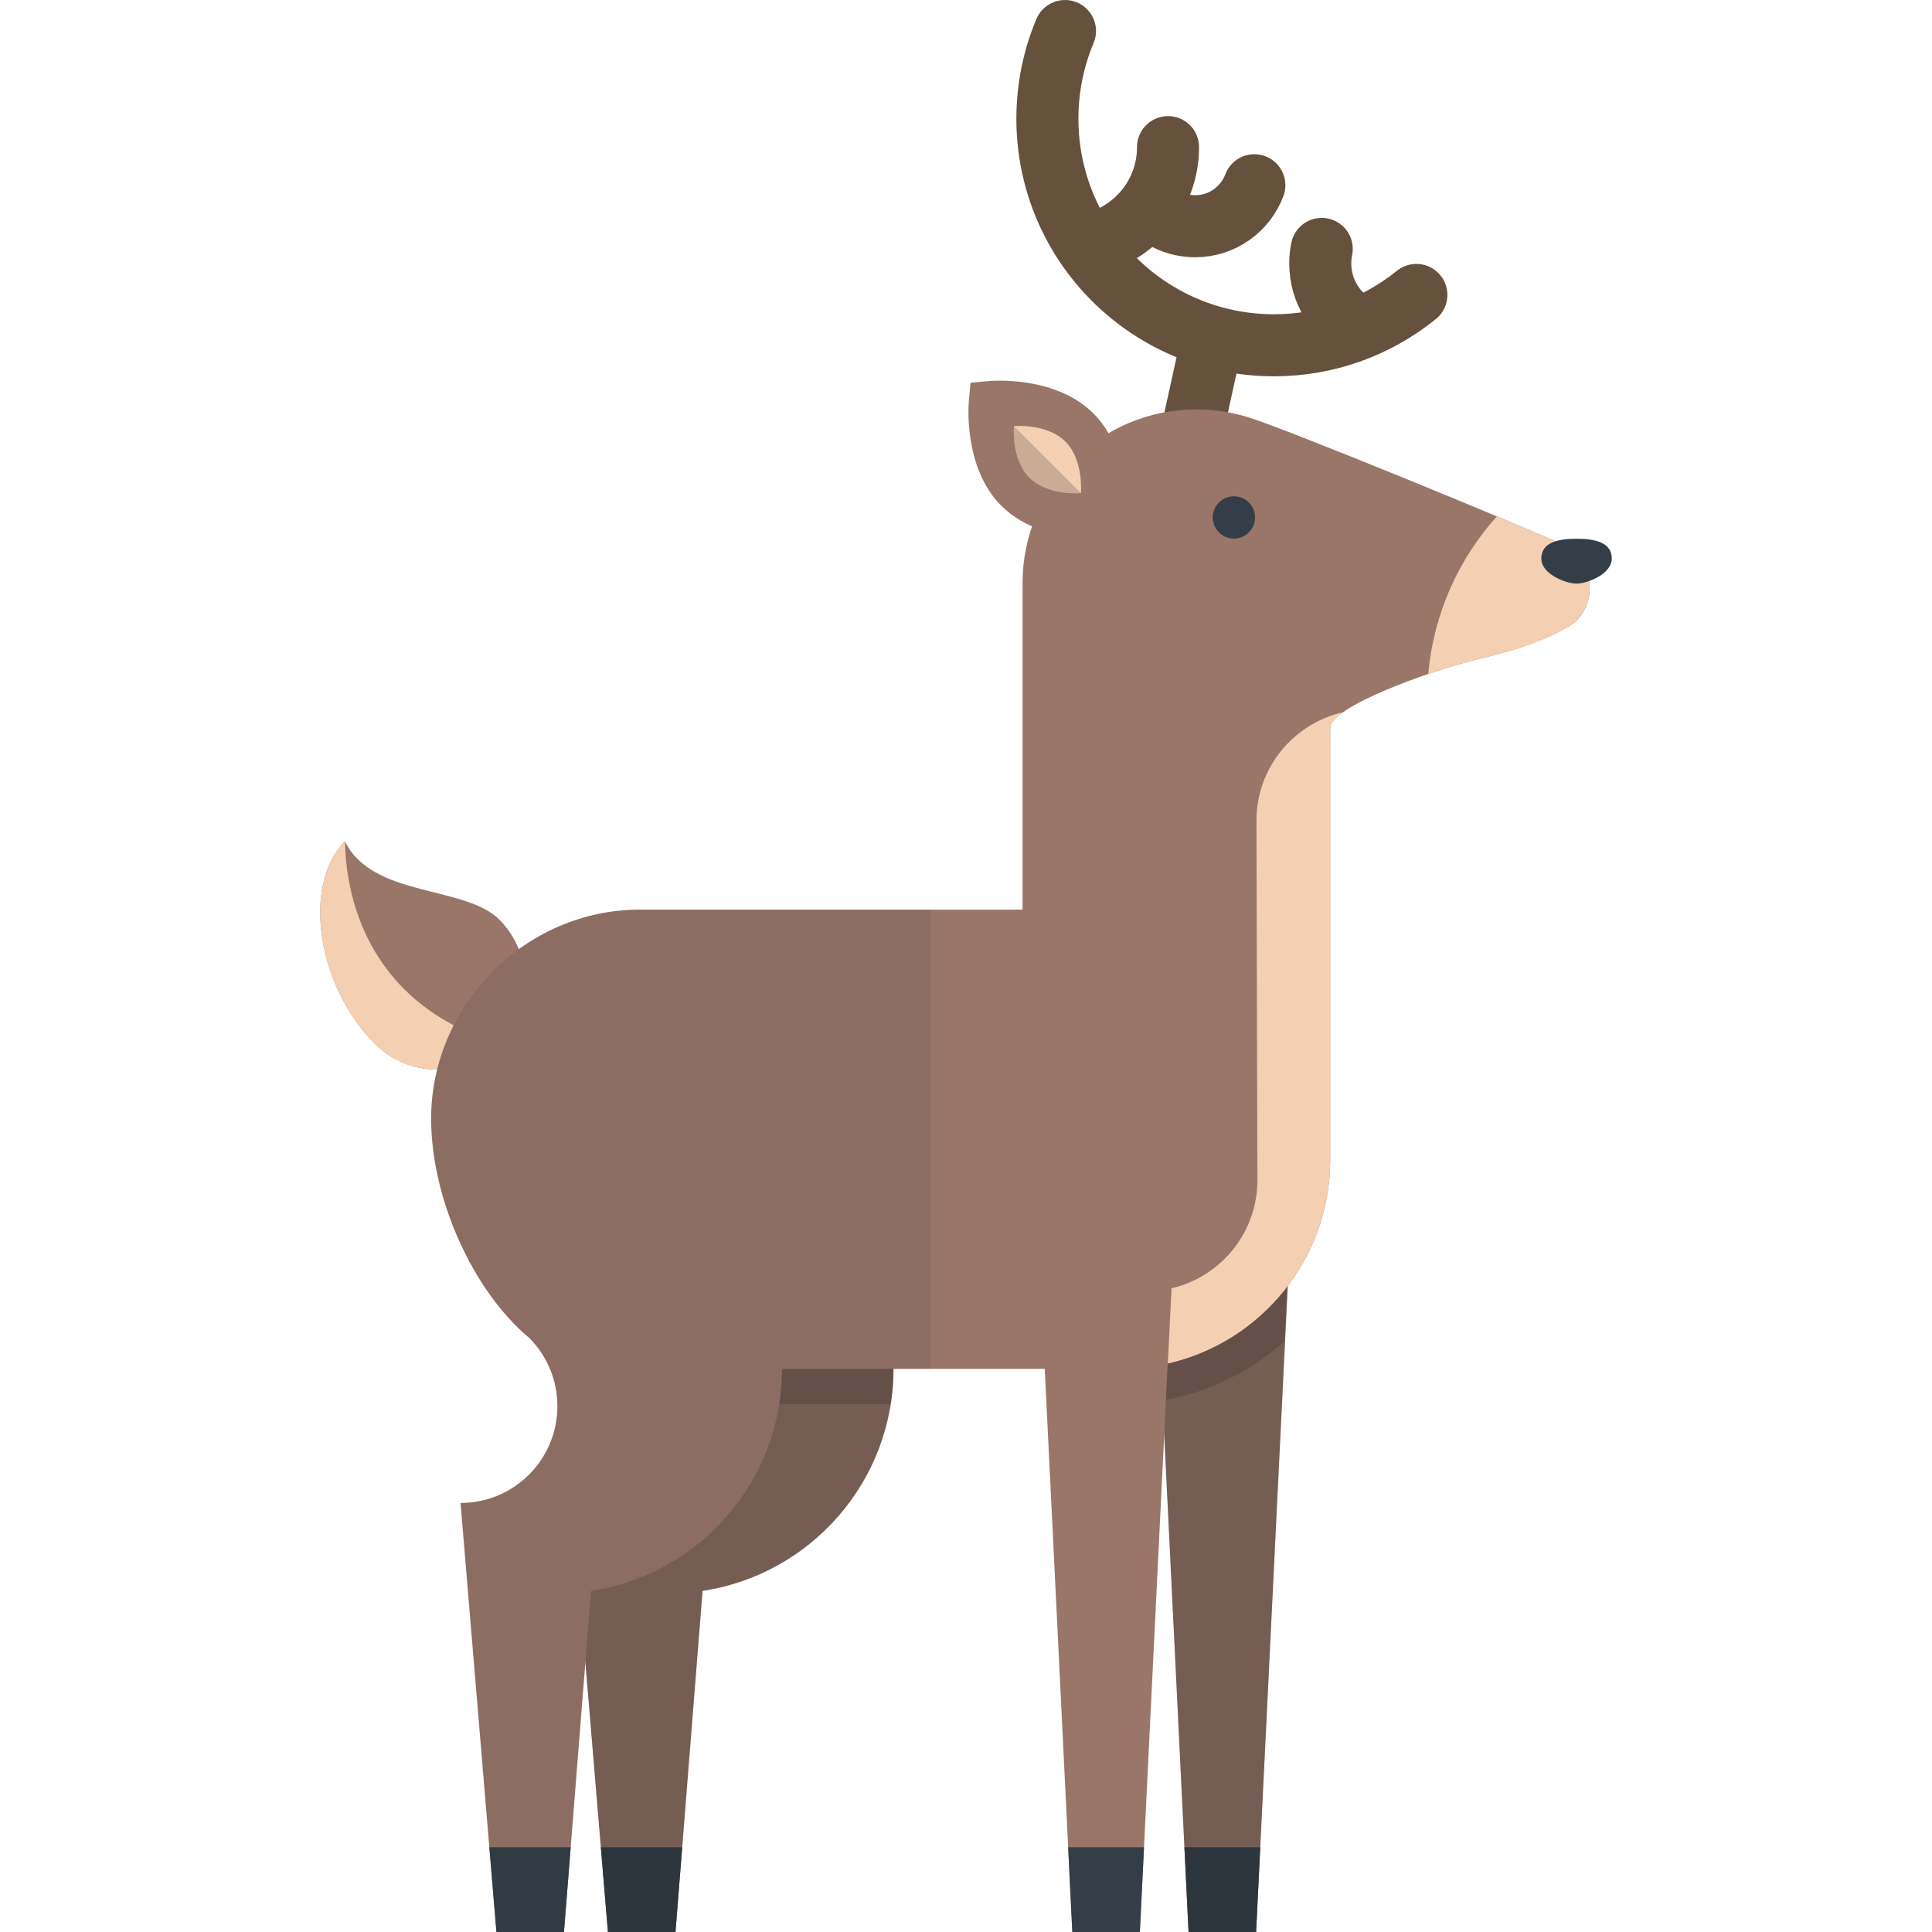
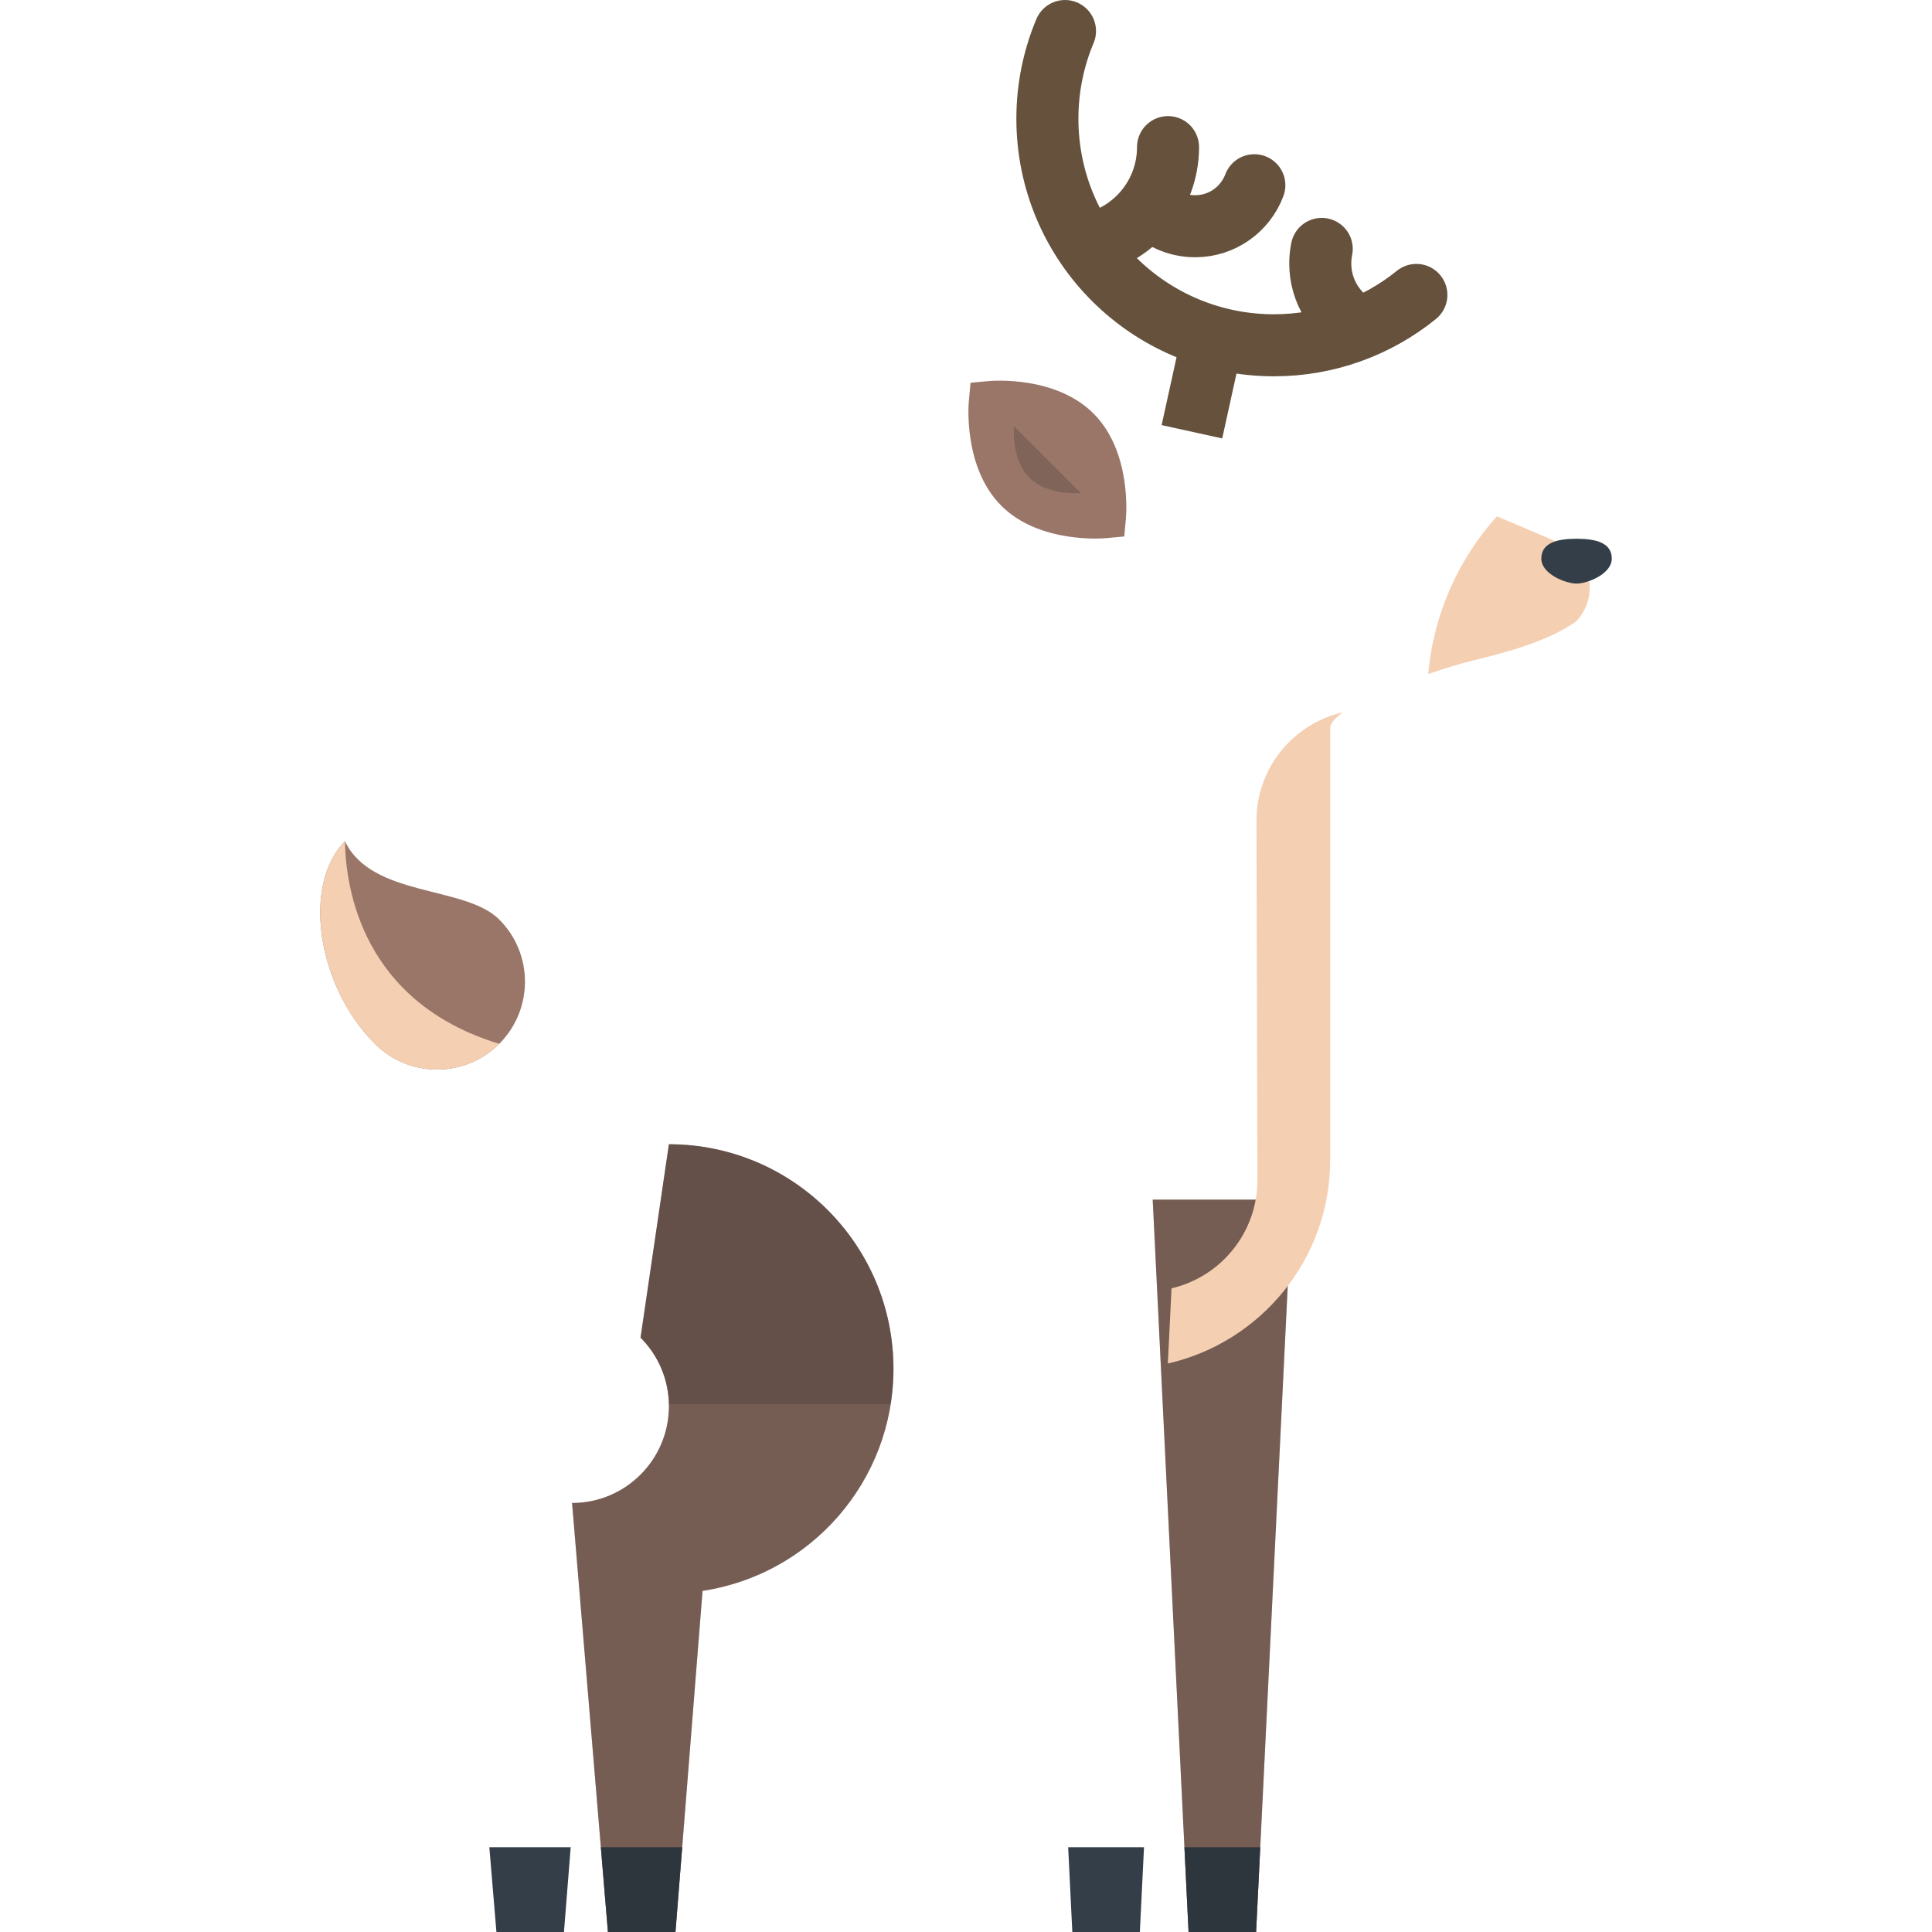
<svg xmlns="http://www.w3.org/2000/svg" version="1.1" id="Layer_1" viewBox="0 0 467.145 467.145" xml:space="preserve" width="512" height="512">
  <g>
    <g>
      <line style="fill:none;stroke:#65513C;stroke-width:15;stroke-linejoin:round;stroke-miterlimit:10;" x1="288.201" y1="104.398" x2="293.24" y2="81.463" />
      <path style="fill:none;stroke:#65513C;stroke-width:15;stroke-linecap:round;stroke-linejoin:round;stroke-miterlimit:10;" d="    M342.467,71.313c-9.408,7.613-21.389,12.174-34.434,12.174c-30.255,0-54.781-24.527-54.781-54.781    c0-7.518,1.515-14.684,4.256-21.205" />
      <path style="fill:none;stroke:#65513C;stroke-width:15;stroke-linecap:round;stroke-linejoin:round;stroke-miterlimit:10;" d="    M282.423,35.572c0,11.732-8.429,21.496-19.561,23.563" />
      <path style="fill:none;stroke:#65513C;stroke-width:15;stroke-linecap:round;stroke-linejoin:round;stroke-miterlimit:10;" d="    M303.292,44.792c-2.175,5.79-7.764,9.911-14.315,9.911c-4.384,0-8.337-1.846-11.125-4.802" />
      <path style="fill:none;stroke:#65513C;stroke-width:15;stroke-linecap:round;stroke-linejoin:round;stroke-miterlimit:10;" d="    M328.722,79.275c-5.637-2.907-9.49-8.784-9.49-15.563c0-1.208,0.123-2.388,0.355-3.526" />
    </g>
    <g>
      <path style="fill:#997668;" d="M120.712,252.391c-8.299,8.299-21.756,8.3-30.057,0c-14.142-14.145-17.56-38.662-7.247-48.976    c6.541,13.614,29.005,10.618,37.304,18.919C129.012,230.632,129.011,244.09,120.712,252.391z" />
      <path style="fill:#F5CFB2;" d="M83.408,203.415c-10.313,10.314-6.895,34.831,7.247,48.976c8.301,8.3,21.758,8.299,30.057,0    C87.65,242.311,83.584,214.908,83.408,203.415z" />
    </g>
    <g>
      <polygon style="fill:#997668;" points="303.718,467.145 287.388,467.145 278.714,290.064 312.391,290.064   " />
      <polygon style="fill:#333E48;" points="286.384,446.648 287.388,467.145 303.718,467.145 304.722,446.648   " />
      <polygon style="opacity:0.3;fill:#222222;" points="303.718,467.145 287.388,467.145 278.714,290.064 312.391,290.064   " />
-       <path style="opacity:0.2;fill:#222222;" d="M278.714,290.064l2.627,48.515c11.101-1.951,21.144-7,29.193-14.238l1.856-34.276    H278.714z" />
    </g>
    <g>
      <path style="fill:#997668;" d="M161.737,276.67l-6.858,46.767c4.238,4.236,6.858,10.092,6.858,16.558    c0,12.932-10.484,23.417-23.417,23.417l8.674,103.733h16.33l6.55-82.484c26.128-3.928,46.162-26.469,46.162-53.691    C216.036,300.979,191.725,276.67,161.737,276.67z" />
      <polygon style="fill:#333E48;" points="145.281,446.648 146.994,467.145 163.325,467.145 164.952,446.648   " />
      <path style="opacity:0.3;fill:#222222;" d="M161.737,276.67l-6.858,46.767c4.238,4.236,6.858,10.092,6.858,16.558    c0,12.932-10.484,23.417-23.417,23.417l8.674,103.733h16.33l6.55-82.484c26.128-3.928,46.162-26.469,46.162-53.691    C216.036,300.979,191.725,276.67,161.737,276.67z" />
      <path style="opacity:0.2;fill:#222222;" d="M161.737,276.67l-6.858,46.767c4.126,4.126,6.712,9.785,6.846,16.049h53.634    c0.437-2.775,0.678-5.617,0.678-8.517C216.036,300.979,191.725,276.67,161.737,276.67z" />
    </g>
-     <path style="fill:#997668;" d="M384.377,142.145c0-4.896-3.024-9.075-7.302-10.796l-0.001-0.008   c-9.022-4.173-66.258-27.733-75.223-30.433h0c-3.974-1.245-8.201-1.919-12.585-1.919c-23.207,0-42.02,18.811-42.02,42.02v78.93   h-92.464c-27.911,0-50.537,23.278-50.537,50.535c0,19.354,10.133,41.71,23.756,53.056c4.185,4.229,6.774,10.044,6.774,16.465   c0,12.932-10.484,23.417-23.417,23.417l8.673,103.733h16.33l6.55-82.484c26.128-3.928,46.162-26.469,46.162-53.691h63.537   l6.669,136.176h16.331l6.732-137.448c22.494-5.114,39.29-25.223,39.29-49.266V176.072c0-5.253,24.032-13.74,34.354-16.324   c6.039-1.514,17.384-4.103,24.973-9.394l0.009,0.02c0.021-0.021,0.039-0.046,0.06-0.065c0.003-0.002,0.005-0.004,0.007-0.005   l-0.001-0.002C383.1,148.201,384.377,145.322,384.377,142.145z" />
    <polygon style="fill:#333E48;" points="258.276,446.648 259.28,467.145 275.61,467.145 276.614,446.648  " />
    <path style="fill:#F5CFB2;" d="M384.377,142.145c0-4.896-3.024-9.075-7.302-10.796l-0.001-0.008   c-2.348-1.086-7.965-3.486-15.143-6.489c-9.25,10.295-15.295,23.519-16.59,38.112c4.053-1.383,7.852-2.517,10.645-3.216   c6.039-1.514,17.384-4.103,24.973-9.394l0.009,0.02c0.021-0.021,0.039-0.046,0.06-0.065c0.003-0.002,0.005-0.004,0.007-0.005   l-0.001-0.002C383.1,148.201,384.377,145.322,384.377,142.145z" />
    <path style="fill:#F5CFB2;" d="M303.803,198.443l0.232,86.885c0,12.743-8.867,23.408-20.767,26.179l-0.89,18.181   c22.476-5.127,39.253-25.227,39.253-49.257V176.072c0-1.158,1.171-2.475,3.102-3.848   C312.752,174.936,303.803,185.639,303.803,198.443z" />
-     <circle style="fill:#333E48;" cx="298.35" cy="125.109" r="5.11" />
    <path style="fill:#333E48;" d="M389.717,135.048c0-3.786-3.815-4.784-8.518-4.784c-4.704,0-8.517,0.998-8.517,4.784   c0,3.789,5.948,6.063,8.517,6.063C383.768,141.11,389.717,138.837,389.717,135.048z" />
    <g>
      <path style="fill:#997668;" d="M267.372,130.124c-0.652,0.061-16.061,1.364-25.267-7.846c-9.209-9.208-7.909-24.615-7.848-25.268    l0.409-4.467l4.466-0.407c0.651-0.062,16.06-1.361,25.267,7.846c9.209,9.206,7.909,24.614,7.848,25.267l-0.409,4.467    L267.372,130.124z" />
-       <path style="fill:#F5CFB2;" d="M257.612,106.771c4.473,4.471,3.739,12.458,3.739,12.458s-7.986,0.733-12.458-3.74    c-4.474-4.474-3.74-12.459-3.74-12.459S253.138,102.297,257.612,106.771z" />
      <path style="opacity:0.2;fill:#222222;" d="M261.351,119.229c0,0-7.986,0.733-12.458-3.74c-4.474-4.474-3.74-12.459-3.74-12.459    L261.351,119.229z" />
    </g>
    <polygon style="fill:#333E48;" points="118.318,446.648 120.032,467.145 136.362,467.145 137.99,446.648  " />
-     <path style="opacity:0.1;fill:#222222;" d="M154.782,219.939c-27.911,0-50.537,23.278-50.537,50.535   c0,19.354,10.133,41.71,23.756,53.056c4.185,4.229,6.774,10.044,6.774,16.465c0,12.932-10.484,23.417-23.417,23.417l8.673,103.733   h16.33l6.55-82.484c26.128-3.928,46.162-26.469,46.162-53.691h35.959v-111.03H154.782z" />
  </g>
</svg>